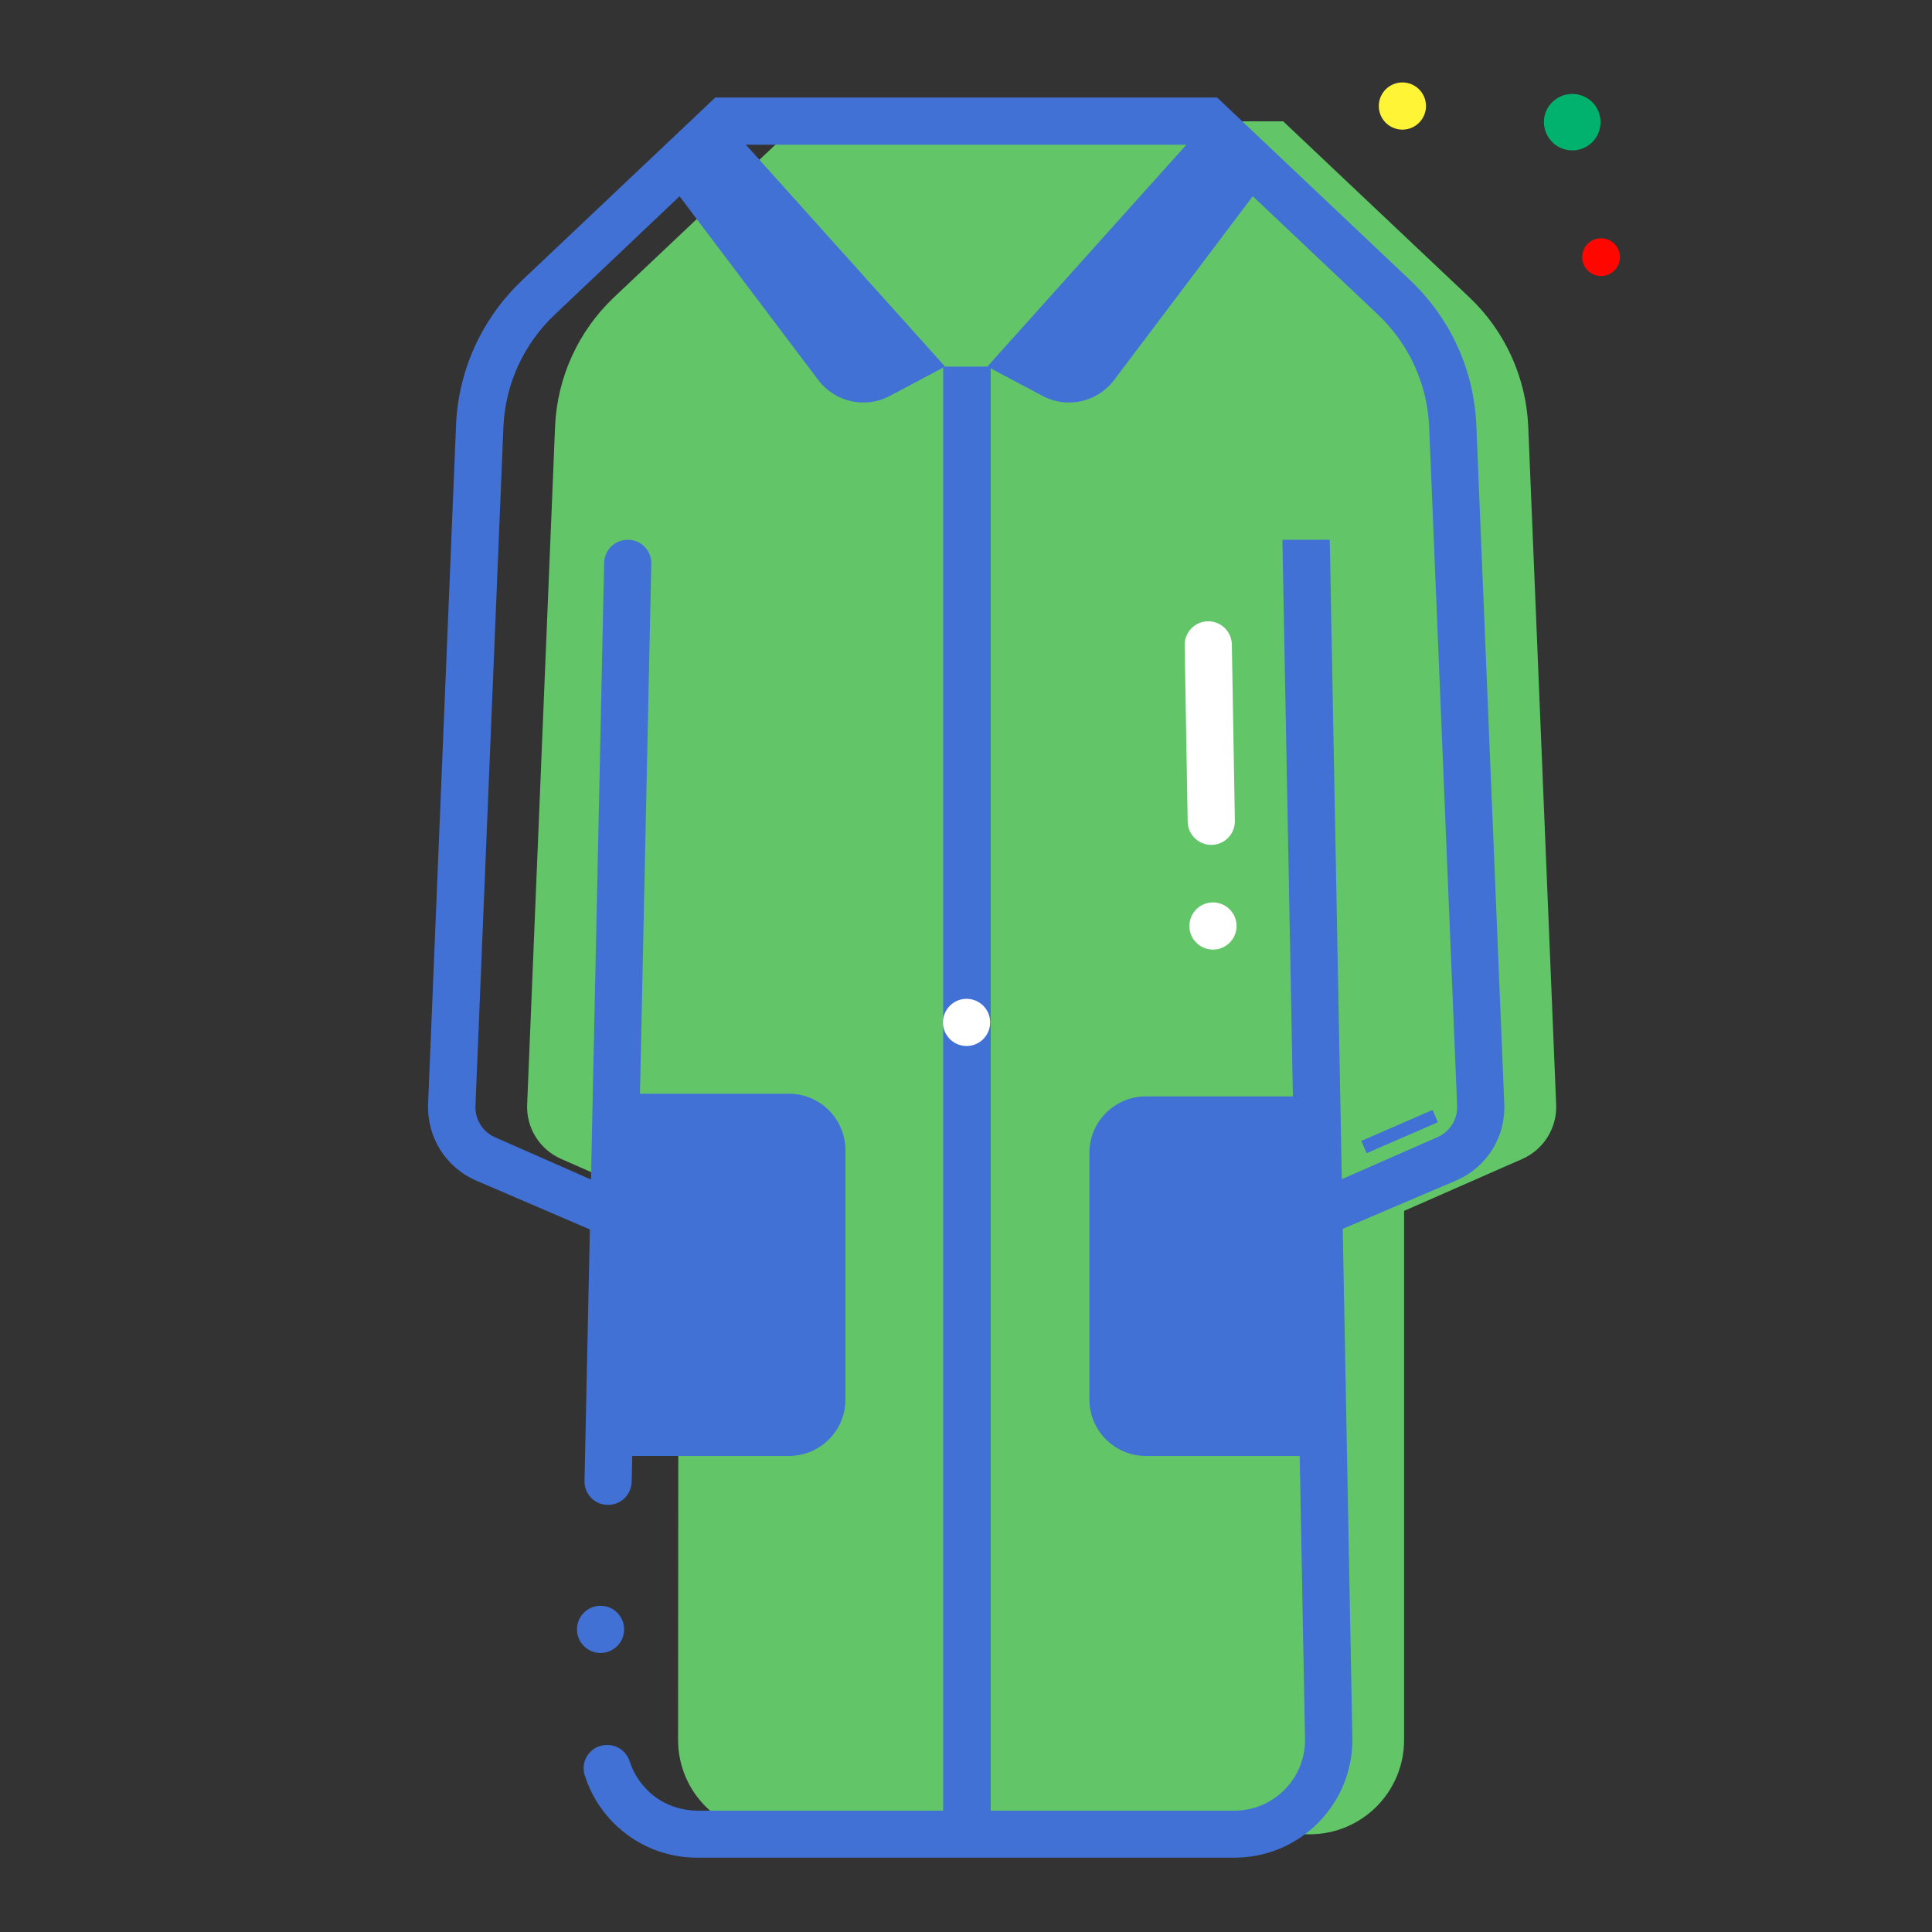
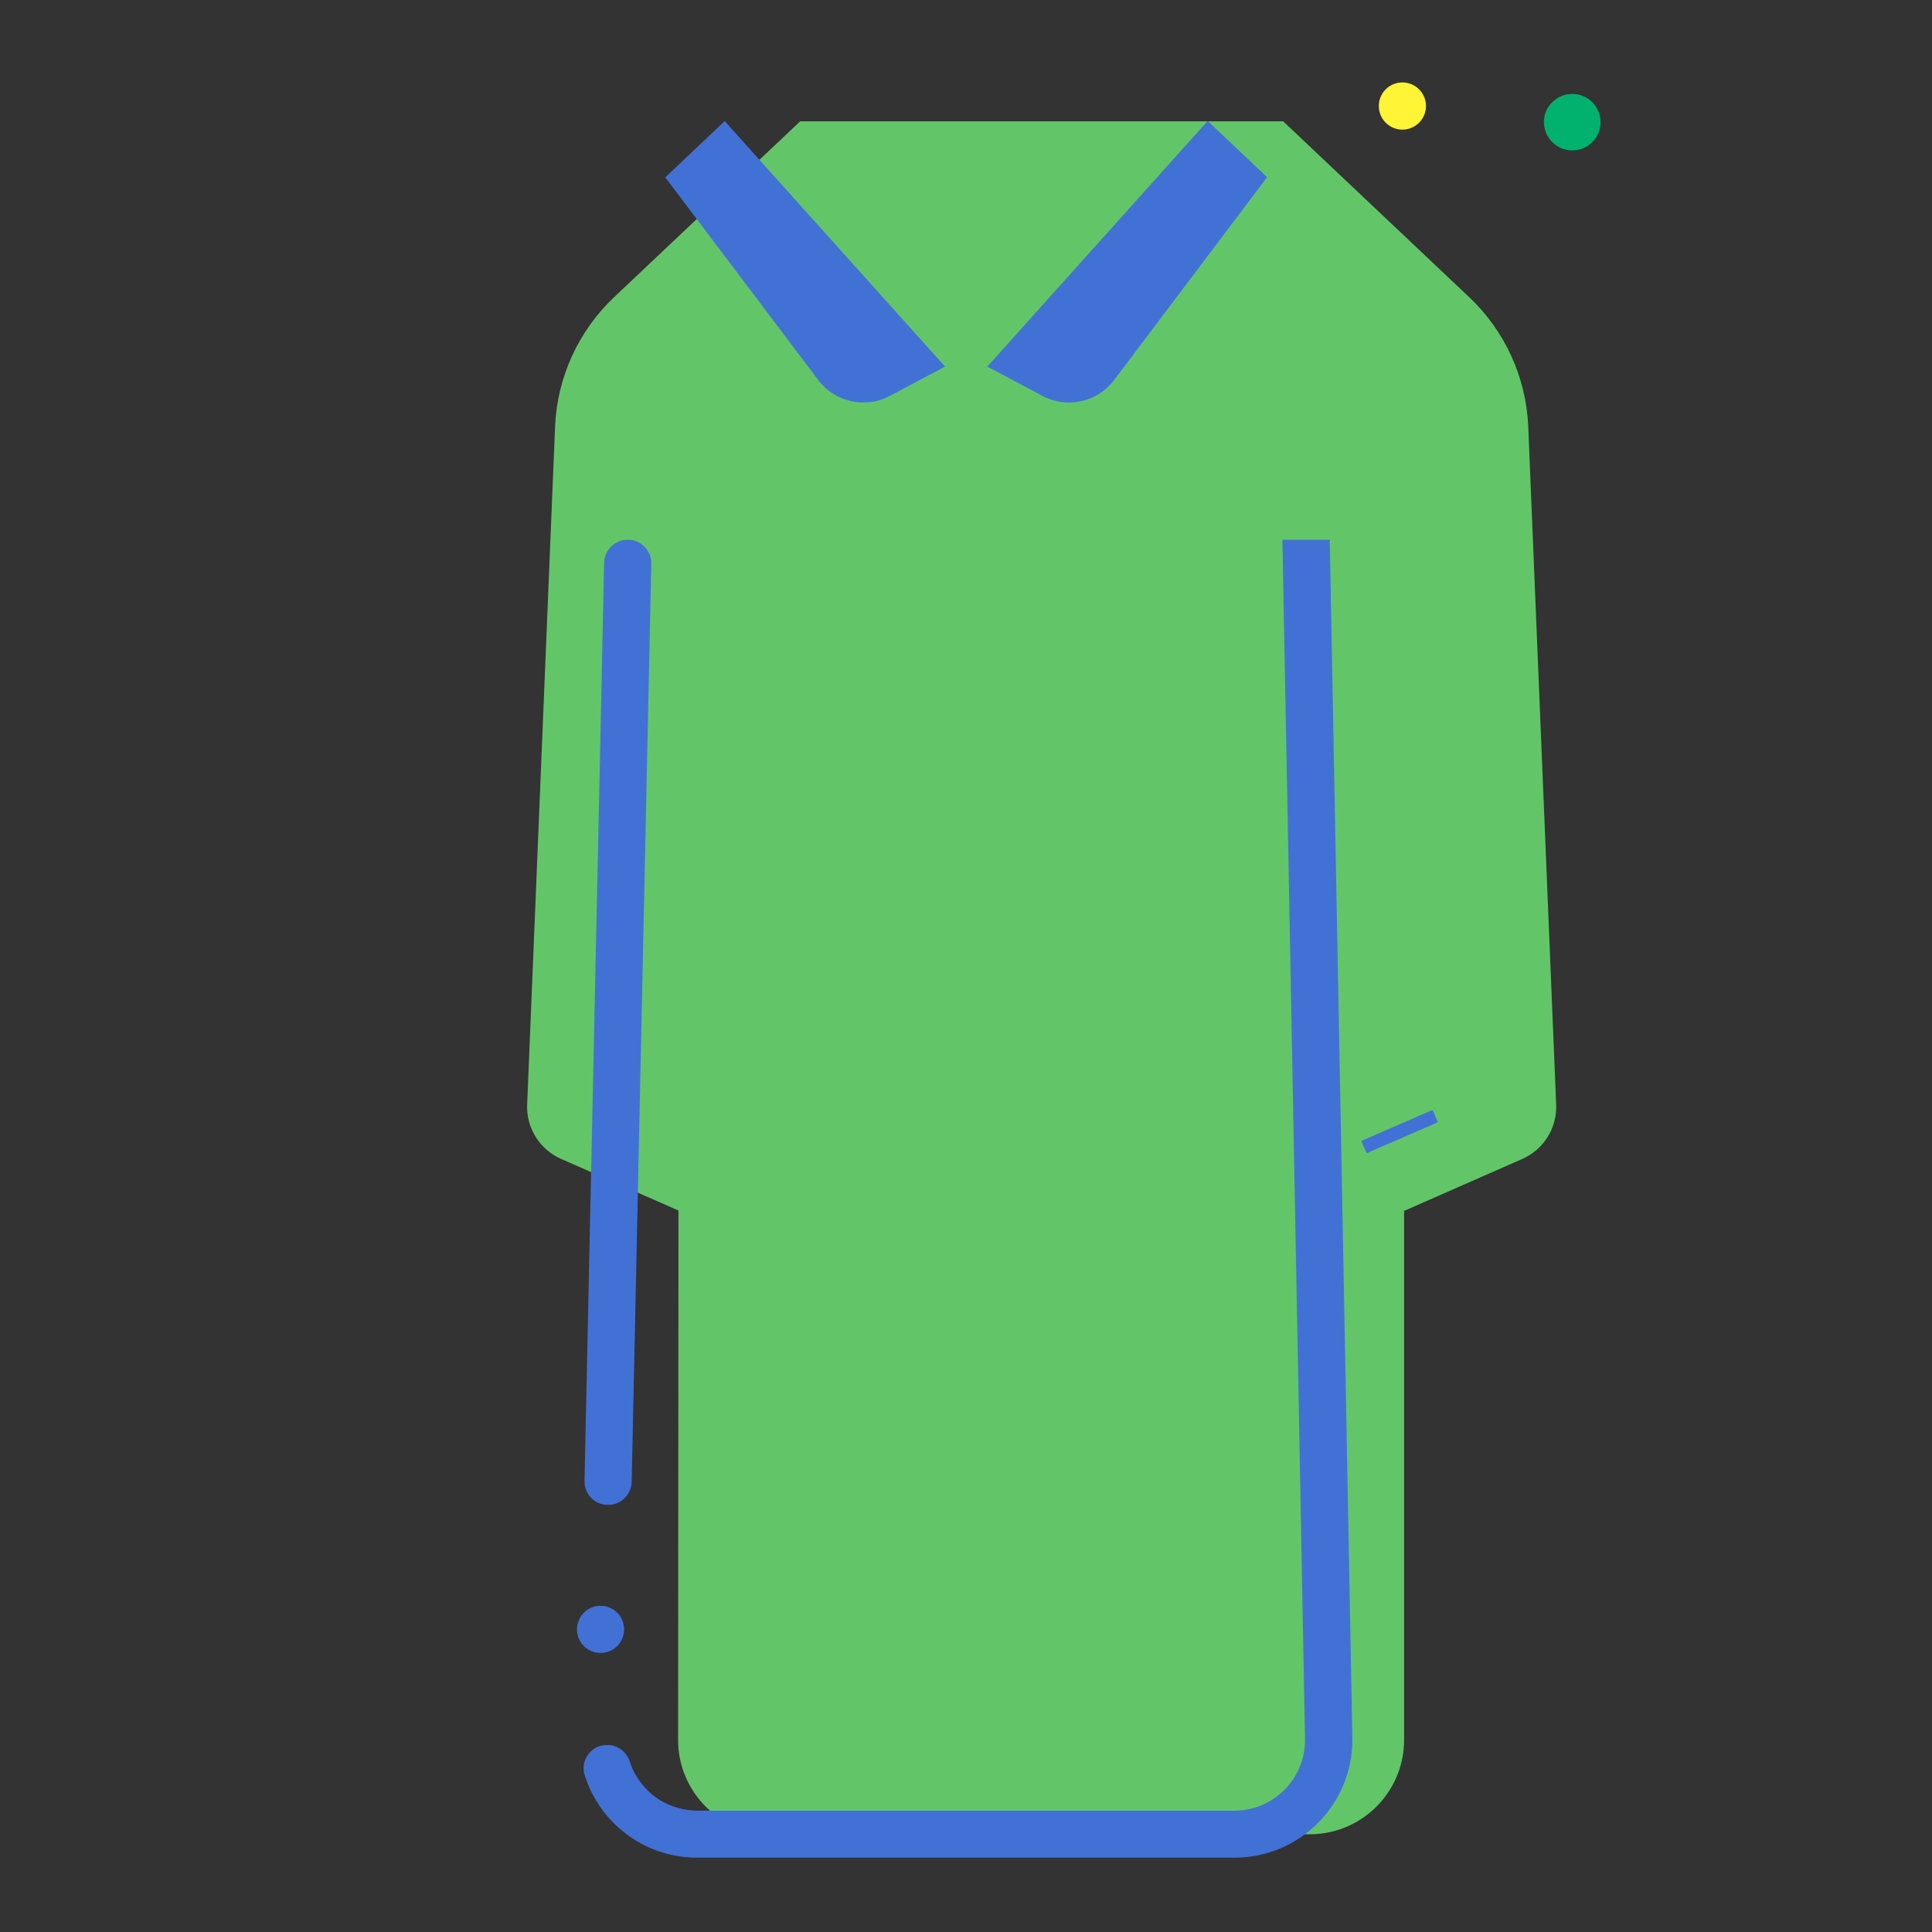
<svg xmlns="http://www.w3.org/2000/svg" t="1750687855248" class="icon" viewBox="0 0 1024 1024" version="1.1" p-id="86619" width="128" height="128">
  <rect x="0" y="0" width="1024" height="1024" fill="#333333" stroke="none" />
  <path d="M824.8 585.5L810 226.1c-1.1-26-12.3-50.6-31.2-68.5l-98.7-93.3h-256l-98.7 93.3c-18.9 17.9-30.1 42.5-31.2 68.5l-14.8 359.4c-0.5 12.3 6.6 23.7 17.9 28.7l62.3 27.4-0.2 280.6c0 27.6 22.4 50 50 50h284.8c27.6 0 50-22.4 50-50V641.8l62.8-27.6c11.2-5 18.3-16.4 17.8-28.7z" fill="#62C669" p-id="86620" />
-   <path d="M797.3 585l-14.8-359.4c-1.2-29.5-13.7-56.8-35.1-77.1L645.1 51.7h-266l-102.3 96.8c-21.4 20.3-33.9 47.6-35.1 77.1L226.9 585c-0.7 17.6 9.2 33.6 25.4 40.7l76.1 32.7 3.8-24.9-69.8-30.7c-6.6-2.9-10.7-9.5-10.4-16.7l14.8-359.4c0.9-22.9 10.6-44.2 27.3-60l94.9-90h246.1l95.1 89.9c16.7 15.8 26.4 37.1 27.3 60L772.3 586c0.3 7.2-3.8 13.8-10.4 16.7l-70.3 30.9L689 661l83-35.4c16.1-7 26.1-23 25.3-40.6z" fill="#4271D6" p-id="86621" />
  <path d="M334.8 785.4l10.4-486.7c0.1-6.9-5.4-12.6-12.4-12.6h-0.2c-6.7 0-12.2 5.4-12.4 12.1L309.8 785c-0.1 6.9 5.4 12.6 12.3 12.6h0.1c6.9 0.1 12.4-5.4 12.6-12.2zM704.5 286.1h-24.7c-0.1 0-0.1 0.1-0.1 0.1l12 636c0 20.7-16.8 37.5-37.5 37.5h-284c-10.1 0-20-3.7-27.1-10.9-4.3-4.3-7.5-9.5-9.3-15.1-1.7-5.2-6.3-8.8-11.8-8.8h-0.4c-8.3 0-14.2 8.1-11.7 16 3 9.5 8.2 18.2 15.4 25.4 11.8 11.8 27.5 18.3 44.2 18.3h284.8c34.5 0 62.5-28 62.5-62.5l-12-636c-0.2 0.1-0.2 0-0.3 0zM500.9 194.3l-29.2 15.5c-13 7-29.2 3.4-38.1-8.5L352.6 94l31.5-29.8 116.8 130.1zM523.3 194.3l29.2 15.5c13 7 29.2 3.4 38.1-8.5l81-107.4-31.5-29.8-116.8 130.2z" fill="#4271D6" p-id="86622" />
-   <path d="M499.9 194.3h25.2v777.9h-25.2zM418.1 771.7h-97.5v-192h97.5c16.6 0 30 13.4 30 30v132.1c0 16.5-13.4 29.9-30 29.9zM704.9 771.7h-97.5c-16.6 0-30-13.4-30-30V611.1c0-16.6 13.4-30 30-30h97.5v190.6z" fill="#4271D6" p-id="86623" />
-   <path d="M642.2 447.8c-6.9 0.1-12.6-5.4-12.7-12.3l-1.6-93.5c-0.1-6.9 5.4-12.6 12.3-12.7 6.9-0.1 12.6 5.4 12.7 12.3l1.6 93.5c0.1 6.9-5.4 12.6-12.3 12.7zM642.7 478.3c-6.9 0.1-12.4 5.8-12.3 12.7 0.1 6.9 5.8 12.4 12.7 12.3 6.9-0.1 12.4-5.8 12.3-12.7-0.1-6.9-5.8-12.4-12.7-12.3zM512.1 529.4c-6.9 0.1-12.4 5.8-12.3 12.7 0.1 6.9 5.8 12.4 12.7 12.3 6.9-0.1 12.4-5.8 12.3-12.7-0.1-6.9-5.8-12.4-12.7-12.3z" fill="#FFFFFF" p-id="86624" />
  <path d="M721.5 604.717l37.785-16.427 2.83 6.512-37.784 16.426zM318.3 876.1c-6.9 0-12.5-5.6-12.5-12.5s5.6-12.5 12.5-12.5 12.5 5.6 12.5 12.5-5.6 12.5-12.5 12.5z" fill="#4271D6" p-id="86625" />
  <path d="M821.8 74.3c5.3 6.4 14.8 7.2 21.1 2 6.4-5.3 7.2-14.8 2-21.1-5.3-6.4-14.8-7.2-21.1-2-6.5 5.2-7.3 14.7-2 21.1z" fill="#00B26E" p-id="86626" />
  <path d="M743.3 56.2m-12.5 0a12.5 12.5 0 1 0 25 0 12.5 12.5 0 1 0-25 0Z" fill="#FFF435" p-id="86627" />
-   <path d="M848.6 136.3m-10 0a10 10 0 1 0 20 0 10 10 0 1 0-20 0Z" fill="#FF0700" p-id="86628" />
</svg>